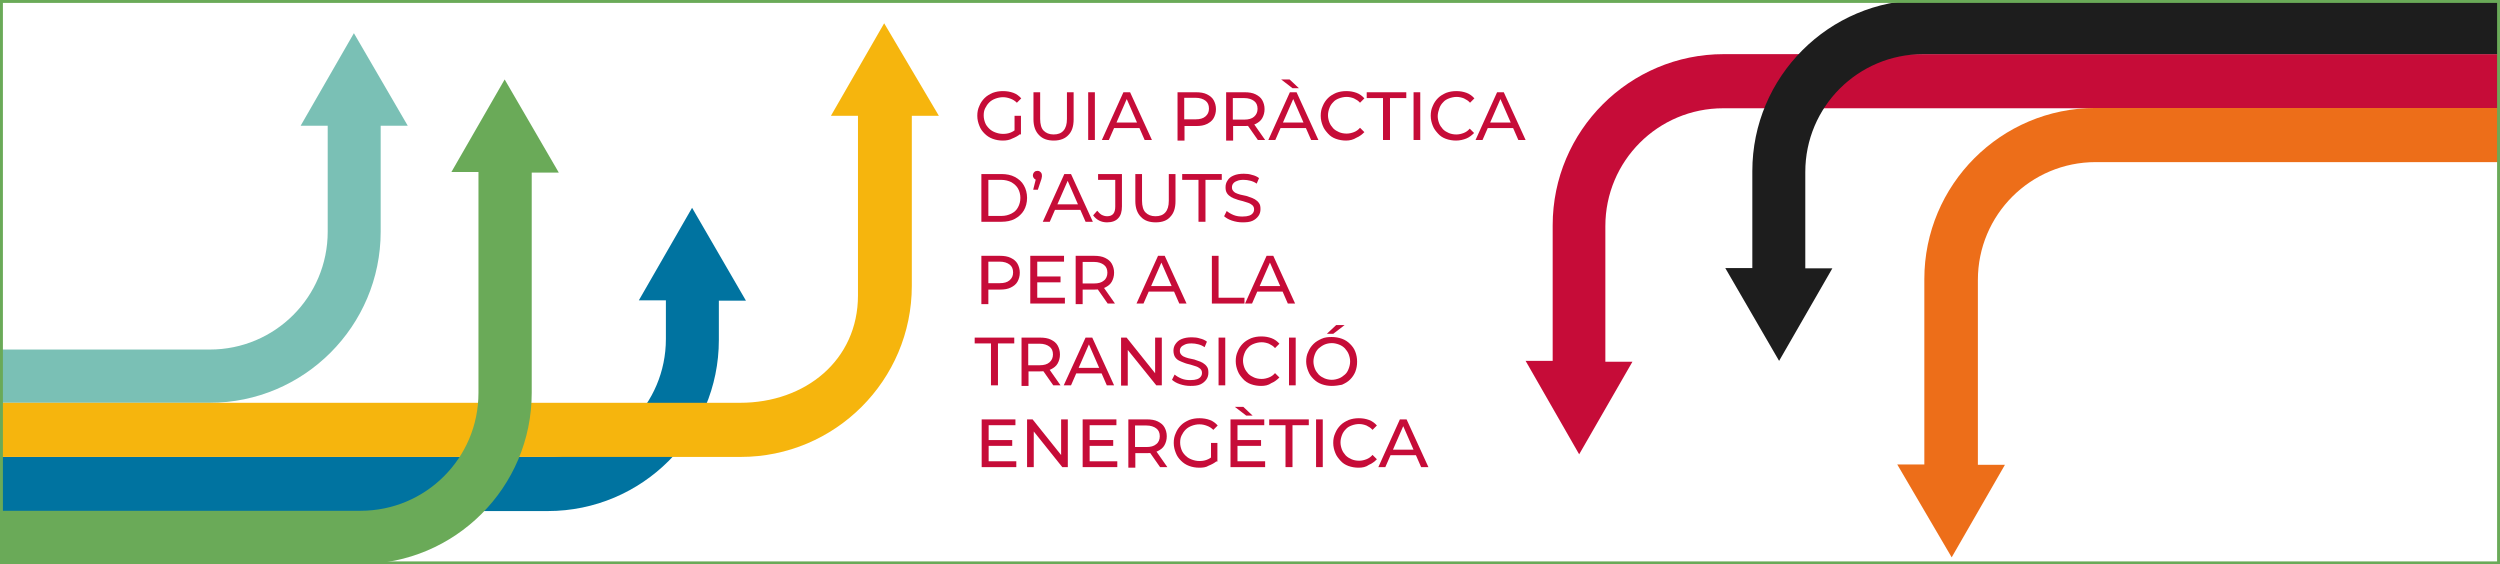
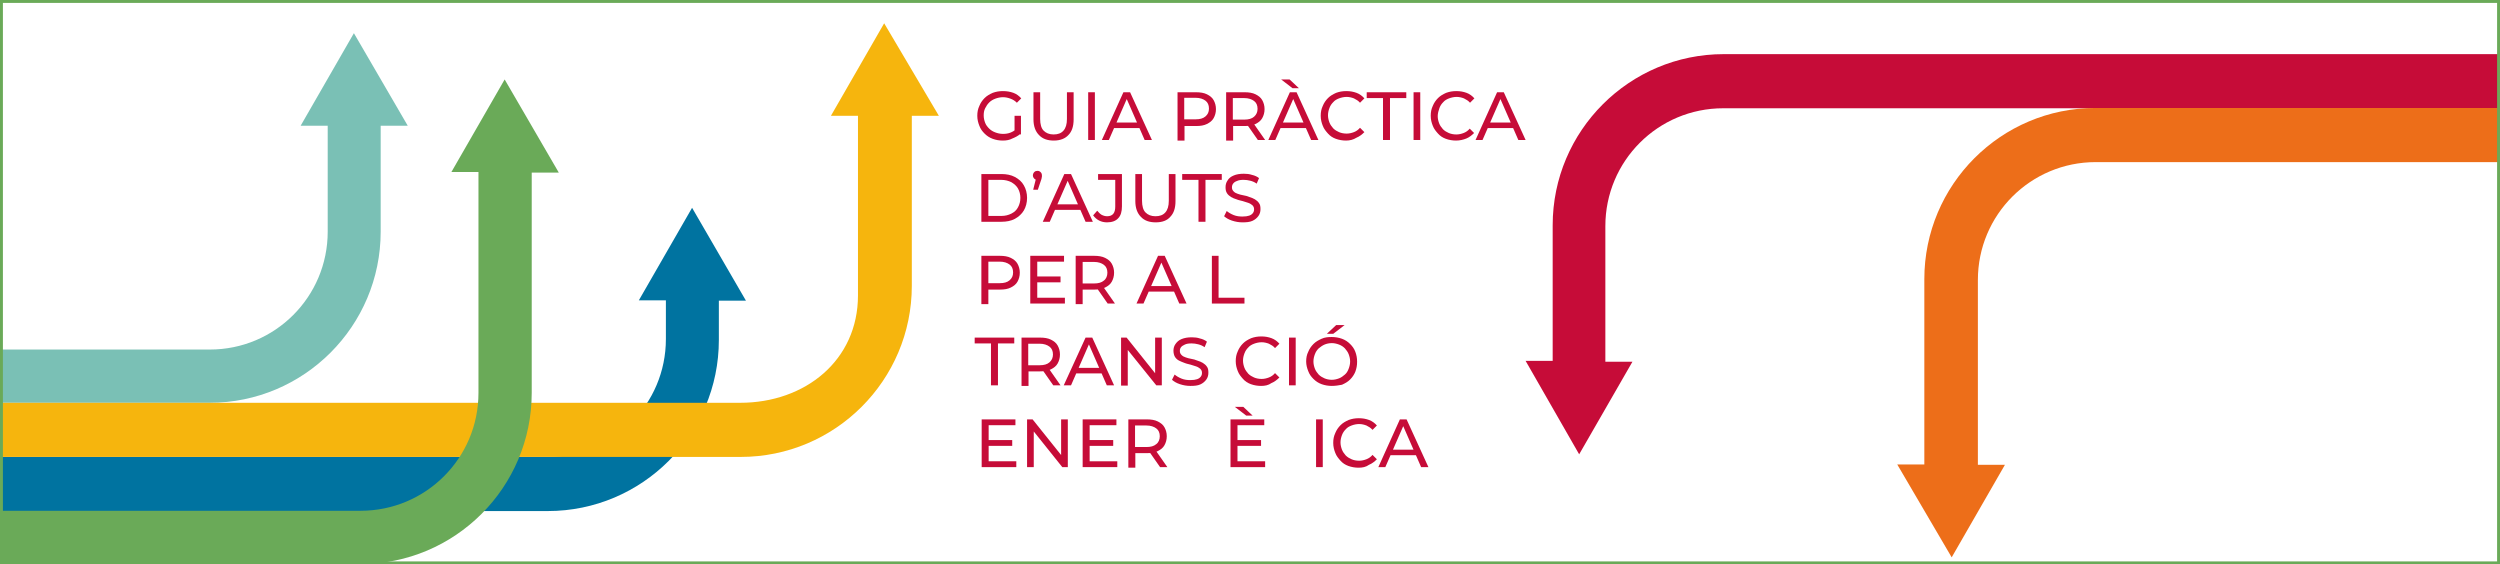
<svg xmlns="http://www.w3.org/2000/svg" version="1.1" id="Capa_1" x="0px" y="0px" viewBox="0 0 859 193.9" style="enable-background:new 0 0 859 193.9;" xml:space="preserve">
  <style type="text/css">
	.st0{fill:#C60C38;}
	.st1{fill:#0073A0;}
	.st2{fill:#7AC0B5;}
	.st3{fill:#ED6E19;}
	.st4{fill:#1D1D1D;}
	.st5{fill:#F6B50D;}
	.st6{fill:#6AAA58;}
	.st7{opacity:0.5;fill:#444444;}
	.st8{opacity:0.5;fill:#1D1D1D;}
	.st9{opacity:0.5;fill:#585858;}
	.st10{opacity:0.5;fill:#2F2F2F;}
	.st11{fill:#FCD383;}
	.st12{fill:#FDE2AF;}
	.st13{fill:#448BB3;}
	.st14{fill:#A5C1DA;}
	.st15{fill:#8EB2D0;}
	.st16{fill:#78A5C7;}
	.st17{fill:#D2DFED;}
	.st18{fill:none;stroke:#FFFFFF;stroke-width:1.292;stroke-miterlimit:10;stroke-dasharray:5.597,2.583;}
	.st19{fill:#FFFFFF;}
	.st20{fill:none;stroke:#FFFFFF;stroke-width:1.527;stroke-miterlimit:10;}
	.st21{fill:none;stroke:#FFFFFF;stroke-width:1.527;stroke-miterlimit:10;stroke-dasharray:7.127,3.563;}
	.st22{fill:none;stroke:#FFFFFF;stroke-width:1.488;stroke-miterlimit:10;stroke-dasharray:6.946,3.473;}
	.st23{fill:#8FBA79;}
	.st24{fill:#AECB9B;}
	.st25{fill:#E89EAF;}
	.st26{fill:#D13D60;}
	.st27{fill:#9ACDC4;}
	.st28{fill:#B7DAD3;}
	.st29{fill:#C4E0DB;}
	.st30{fill:#D1E7E2;}
	.st31{fill:#F49D5D;}
</style>
  <path class="st0" d="M524.2,124h9.3V77.4c0-32.5,26.4-58.8,58.8-58.8H859v18.6H592.1c-22.4,0-40.5,18.1-40.5,40.5v46.6h9.3  l-18.3,31.8L524.2,124z" />
  <path class="st1" d="M237.8,71.4l-18.3,31.8h9.3v13.3c0,22.4-18.1,40.5-40.5,40.5H0v18.6h188.2c32.5,0,58.8-26.4,58.8-58.8v-13.5  h9.3L237.8,71.4z" />
  <path class="st2" d="M121.6,11.4l-18.3,31.8h9.3v36.4c0,22.4-18.1,40.5-40.5,40.5H0v18.3h72c32.5,0,58.8-26.4,58.8-58.8V43.2h9.3  L121.6,11.4z" />
  <path class="st3" d="M670.6,191.5l18.3-31.8h-9.3V96.2c0-22.4,18.1-40.5,40.5-40.5H859V37.1H720c-32.5,0-58.8,26.4-58.8,58.8v63.7  h-9.3L670.6,191.5z" />
-   <path class="st4" d="M611.3,124l18.3-31.8h-9.3V59.1c0-22.4,18.1-40.5,40.5-40.5H859V0H660.9c-32.5,0-58.8,26.4-58.8,58.8v33.3h-9.3  L611.3,124z" />
  <path class="st5" d="M322.6,39.8h-9.3v58.4c0,32.5-26.4,58.8-58.8,58.8H0v-18.6h254.3c22.4,0,40.5-14.6,40.5-36.9V39.8h-9.3  l18.3-31.8L322.6,39.8z" />
  <path class="st6" d="M192,59.3h-9.3v75.7c0,32.5-26.4,58.8-58.8,58.8H0v-18.3h123.9c22.4,0,40.5-18.1,40.5-40.5V59.1h-9.3l18.3-31.8  L192,59.3z" />
  <g>
    <path class="st0" d="M344.6,48.3c-1.3,0-2.4-0.2-3.5-0.6c-1.1-0.4-2-1-2.8-1.8s-1.4-1.6-1.8-2.7c-0.4-1-0.7-2.1-0.7-3.4   s0.2-2.3,0.7-3.4c0.4-1,1-1.9,1.8-2.7s1.7-1.3,2.8-1.8c1.1-0.4,2.2-0.6,3.5-0.6c1.3,0,2.5,0.2,3.6,0.6c1.1,0.4,2,1.1,2.7,1.9   l-1.5,1.5c-0.7-0.7-1.4-1.1-2.2-1.4s-1.6-0.5-2.6-0.5c-0.9,0-1.8,0.2-2.6,0.5s-1.5,0.7-2.1,1.3s-1,1.2-1.4,2s-0.5,1.6-0.5,2.5   c0,0.9,0.2,1.7,0.5,2.5c0.3,0.8,0.8,1.4,1.4,2s1.3,1,2.1,1.3c0.8,0.3,1.7,0.5,2.6,0.5c0.9,0,1.7-0.1,2.5-0.4s1.5-0.7,2.2-1.4   l1.3,1.8c-0.8,0.7-1.8,1.2-2.8,1.6C346.9,48.1,345.8,48.3,344.6,48.3z M348.6,45.9v-6.1h2.2v6.4L348.6,45.9z" />
    <path class="st0" d="M362.1,48.3c-2.2,0-3.9-0.6-5.1-1.9c-1.2-1.2-1.9-3-1.9-5.4v-9.3h2.3v9.2c0,1.8,0.4,3.2,1.2,4   c0.8,0.8,1.9,1.3,3.4,1.3c1.5,0,2.6-0.4,3.4-1.3s1.2-2.2,1.2-4v-9.2h2.3V41c0,2.4-0.6,4.2-1.8,5.4C366,47.6,364.3,48.3,362.1,48.3z   " />
    <path class="st0" d="M373.9,48.1V31.7h2.3v16.4H373.9z" />
    <path class="st0" d="M378.6,48.1l7.4-16.4h2.3l7.5,16.4h-2.5L386.7,33h0.9L381,48.1H378.6z M381.8,44l0.6-1.9h9.2l0.7,1.9H381.8z" />
    <path class="st0" d="M404.6,48.1V31.7h6.4c1.4,0,2.7,0.2,3.7,0.7c1,0.5,1.8,1.1,2.3,2c0.5,0.9,0.8,1.9,0.8,3.1s-0.3,2.2-0.8,3.1   s-1.3,1.5-2.3,2c-1,0.5-2.2,0.7-3.7,0.7h-5.1l1.1-1.1v6.1H404.6z M406.9,42.2l-1.1-1.2h5c1.5,0,2.6-0.3,3.4-1s1.2-1.5,1.2-2.7   c0-1.2-0.4-2.1-1.2-2.7c-0.8-0.6-1.9-1-3.4-1h-5l1.1-1.2V42.2z" />
    <path class="st0" d="M421.3,48.1V31.7h6.4c1.4,0,2.7,0.2,3.7,0.7c1,0.5,1.8,1.1,2.3,2c0.5,0.9,0.8,1.9,0.8,3.1s-0.3,2.2-0.8,3.1   s-1.3,1.5-2.3,2c-1,0.5-2.2,0.7-3.7,0.7h-5.1l1.1-1.1v6.1H421.3z M423.6,42.2l-1.1-1.1h5c1.5,0,2.6-0.3,3.4-1s1.2-1.6,1.2-2.7   c0-1.2-0.4-2.1-1.2-2.7c-0.8-0.6-1.9-1-3.4-1h-5l1.1-1.2V42.2z M432.2,48.1l-4.2-6h2.5l4.2,6H432.2z" />
    <path class="st0" d="M435.8,48.1l7.4-16.4h2.3l7.5,16.4h-2.5L443.9,33h0.9l-6.6,15.1H435.8z M439,44l0.6-1.9h9.2l0.7,1.9H439z    M444.1,30.3l-3.9-3h2.9l3.2,3H444.1z" />
    <path class="st0" d="M462.5,48.3c-1.2,0-2.4-0.2-3.5-0.6c-1.1-0.4-2-1-2.7-1.8s-1.4-1.6-1.8-2.7c-0.4-1-0.7-2.1-0.7-3.4   s0.2-2.3,0.7-3.4c0.4-1,1-1.9,1.8-2.7s1.7-1.3,2.8-1.8c1.1-0.4,2.2-0.6,3.5-0.6c1.3,0,2.4,0.2,3.5,0.6c1.1,0.4,2,1.1,2.7,1.9   l-1.5,1.5c-0.6-0.7-1.3-1.1-2.1-1.5c-0.8-0.3-1.6-0.5-2.5-0.5c-0.9,0-1.8,0.2-2.6,0.5s-1.5,0.7-2,1.3c-0.6,0.6-1,1.2-1.3,2   s-0.5,1.6-0.5,2.5c0,0.9,0.2,1.7,0.5,2.5c0.3,0.8,0.8,1.4,1.3,2c0.6,0.6,1.3,1,2,1.3s1.6,0.5,2.6,0.5c0.9,0,1.7-0.2,2.5-0.5   c0.8-0.3,1.5-0.8,2.1-1.5l1.5,1.5c-0.8,0.8-1.7,1.5-2.7,1.9C465,48,463.8,48.3,462.5,48.3z" />
    <path class="st0" d="M475.2,48.1V33.7h-5.6v-2h13.6v2h-5.6v14.4H475.2z" />
    <path class="st0" d="M485.7,48.1V31.7h2.3v16.4H485.7z" />
    <path class="st0" d="M500.3,48.3c-1.2,0-2.4-0.2-3.5-0.6c-1.1-0.4-2-1-2.7-1.8s-1.4-1.6-1.8-2.7c-0.4-1-0.7-2.1-0.7-3.4   s0.2-2.3,0.7-3.4c0.4-1,1-1.9,1.8-2.7s1.7-1.3,2.8-1.8c1.1-0.4,2.2-0.6,3.5-0.6c1.3,0,2.4,0.2,3.5,0.6c1.1,0.4,2,1.1,2.7,1.9   l-1.5,1.5c-0.6-0.7-1.3-1.1-2.1-1.5c-0.8-0.3-1.6-0.5-2.5-0.5c-0.9,0-1.8,0.2-2.6,0.5s-1.5,0.7-2,1.3c-0.6,0.6-1,1.2-1.3,2   S494,39,494,39.9c0,0.9,0.2,1.7,0.5,2.5c0.3,0.8,0.8,1.4,1.3,2c0.6,0.6,1.3,1,2,1.3s1.6,0.5,2.6,0.5c0.9,0,1.7-0.2,2.5-0.5   c0.8-0.3,1.5-0.8,2.1-1.5l1.5,1.5c-0.8,0.8-1.7,1.5-2.7,1.9C502.8,48,501.6,48.3,500.3,48.3z" />
    <path class="st0" d="M507,48.1l7.4-16.4h2.3l7.5,16.4h-2.5L515.1,33h0.9l-6.6,15.1H507z M510.2,44l0.6-1.9h9.2l0.7,1.9H510.2z" />
    <path class="st0" d="M337.2,76.2V59.8h6.9c1.7,0,3.3,0.3,4.6,1c1.3,0.7,2.4,1.6,3.1,2.9c0.7,1.2,1.1,2.7,1.1,4.3   c0,1.6-0.4,3.1-1.1,4.3c-0.7,1.2-1.8,2.2-3.1,2.9c-1.3,0.7-2.9,1-4.6,1H337.2z M339.6,74.2h4.4c1.4,0,2.5-0.3,3.5-0.8   s1.8-1.2,2.3-2.2c0.5-0.9,0.8-2,0.8-3.2c0-1.2-0.3-2.3-0.8-3.2s-1.3-1.6-2.3-2.2c-1-0.5-2.2-0.8-3.5-0.8h-4.4V74.2z" />
    <path class="st0" d="M355,65.2l1.2-4.8l0.3,1.4c-0.5,0-0.8-0.1-1.1-0.4s-0.5-0.7-0.5-1.1c0-0.5,0.2-0.9,0.5-1.2   c0.3-0.3,0.7-0.4,1.1-0.4c0.5,0,0.8,0.2,1.1,0.5c0.3,0.3,0.4,0.7,0.4,1.1c0,0.1,0,0.3,0,0.4s-0.1,0.3-0.1,0.5s-0.1,0.4-0.2,0.7   l-1.1,3.3H355z" />
    <path class="st0" d="M358.3,76.2l7.4-16.4h2.3l7.5,16.4H373l-6.6-15.1h0.9l-6.6,15.1H358.3z M361.5,72.1l0.6-1.9h9.2l0.7,1.9H361.5   z" />
    <path class="st0" d="M380.4,76.4c-1,0-1.9-0.2-2.7-0.6s-1.5-1-2.1-1.8l1.4-1.6c0.5,0.6,1,1.1,1.5,1.4c0.6,0.3,1.2,0.5,1.9,0.5   c1.9,0,2.8-1.1,2.8-3.3v-9.2h-5.9v-2h8.2v11.1c0,1.8-0.4,3.2-1.3,4.1C383.4,75.9,382.1,76.4,380.4,76.4z" />
    <path class="st0" d="M397.1,76.4c-2.2,0-3.9-0.6-5.1-1.9c-1.2-1.2-1.9-3-1.9-5.4v-9.3h2.3V69c0,1.8,0.4,3.2,1.2,4s1.9,1.3,3.4,1.3   c1.5,0,2.6-0.4,3.4-1.3s1.2-2.2,1.2-4v-9.2h2.3v9.3c0,2.4-0.6,4.2-1.8,5.4C401,75.8,399.3,76.4,397.1,76.4z" />
    <path class="st0" d="M411.8,76.2V61.8h-5.6v-2h13.6v2h-5.6v14.4H411.8z" />
    <path class="st0" d="M426.9,76.4c-1.2,0-2.4-0.2-3.6-0.6s-2-0.9-2.7-1.5l0.9-1.8c0.6,0.5,1.4,1,2.4,1.4s2,0.5,3,0.5   c1,0,1.7-0.1,2.3-0.3c0.6-0.2,1-0.5,1.3-0.9s0.4-0.8,0.4-1.3c0-0.6-0.2-1-0.6-1.4c-0.4-0.3-0.8-0.6-1.4-0.8   c-0.6-0.2-1.2-0.4-1.9-0.6s-1.4-0.3-2.1-0.6c-0.7-0.2-1.4-0.5-1.9-0.8s-1.1-0.8-1.4-1.3c-0.4-0.6-0.5-1.3-0.5-2.1   c0-0.8,0.2-1.6,0.7-2.3c0.4-0.7,1.1-1.3,2.1-1.7c0.9-0.4,2.1-0.6,3.5-0.6c1,0,1.9,0.1,2.8,0.4c0.9,0.2,1.8,0.6,2.4,1.1l-0.8,1.9   c-0.7-0.5-1.4-0.8-2.2-1s-1.5-0.3-2.3-0.3c-0.9,0-1.7,0.1-2.3,0.4c-0.6,0.2-1,0.5-1.3,0.9c-0.3,0.4-0.4,0.8-0.4,1.3   c0,0.6,0.2,1,0.6,1.4s0.8,0.6,1.4,0.8c0.6,0.2,1.2,0.4,1.9,0.5s1.4,0.3,2.1,0.6c0.7,0.2,1.4,0.5,1.9,0.8s1.1,0.8,1.4,1.3   c0.4,0.5,0.5,1.2,0.5,2.1c0,0.8-0.2,1.6-0.7,2.3c-0.5,0.7-1.2,1.3-2.1,1.7S428.3,76.4,426.9,76.4z" />
    <path class="st0" d="M337.2,104.3V87.9h6.4c1.4,0,2.7,0.2,3.7,0.7s1.8,1.1,2.3,2c0.5,0.9,0.8,1.9,0.8,3.1s-0.3,2.2-0.8,3.1   s-1.3,1.5-2.3,2c-1,0.5-2.2,0.7-3.7,0.7h-5.1l1.1-1.1v6.1H337.2z M339.6,98.5l-1.1-1.2h5c1.5,0,2.6-0.3,3.4-1s1.2-1.5,1.2-2.7   c0-1.2-0.4-2.1-1.2-2.7c-0.8-0.6-1.9-1-3.4-1h-5l1.1-1.2V98.5z" />
    <path class="st0" d="M356.3,102.3h9.6v2h-11.9V87.9h11.6v2h-9.2V102.3z M356,95h8.4v2H356V95z" />
    <path class="st0" d="M369.6,104.3V87.9h6.4c1.4,0,2.7,0.2,3.7,0.7c1,0.5,1.8,1.1,2.3,2c0.5,0.9,0.8,1.9,0.8,3.1s-0.3,2.2-0.8,3.1   s-1.3,1.5-2.3,2c-1,0.5-2.2,0.7-3.7,0.7h-5.1l1.1-1.1v6.1H369.6z M372,98.5l-1.1-1.1h5c1.5,0,2.6-0.3,3.4-1   c0.8-0.6,1.2-1.6,1.2-2.7c0-1.2-0.4-2.1-1.2-2.7c-0.8-0.6-1.9-1-3.4-1h-5l1.1-1.2V98.5z M380.6,104.3l-4.2-6h2.5l4.2,6H380.6z" />
    <path class="st0" d="M390.5,104.3l7.4-16.4h2.3l7.5,16.4h-2.5l-6.6-15.1h0.9l-6.6,15.1H390.5z M393.6,100.2l0.6-1.9h9.2l0.7,1.9   H393.6z" />
    <path class="st0" d="M416.4,104.3V87.9h2.3v14.4h8.9v2H416.4z" />
-     <path class="st0" d="M427.8,104.3l7.4-16.4h2.3l7.5,16.4h-2.5l-6.6-15.1h0.9l-6.6,15.1H427.8z M431,100.2l0.6-1.9h9.2l0.7,1.9H431z   " />
    <path class="st0" d="M340.5,132.4v-14.4h-5.6v-2h13.6v2h-5.6v14.4H340.5z" />
    <path class="st0" d="M351,132.4V116h6.4c1.4,0,2.7,0.2,3.7,0.7s1.8,1.1,2.3,2c0.5,0.9,0.8,1.9,0.8,3.1s-0.3,2.2-0.8,3.1   s-1.3,1.5-2.3,2c-1,0.5-2.2,0.7-3.7,0.7h-5.1l1.1-1.1v6.1H351z M353.3,126.6l-1.1-1.1h5c1.5,0,2.6-0.3,3.4-1s1.2-1.6,1.2-2.7   c0-1.2-0.4-2.1-1.2-2.7c-0.8-0.6-1.9-1-3.4-1h-5l1.1-1.2V126.6z M361.9,132.4l-4.2-6h2.5l4.2,6H361.9z" />
    <path class="st0" d="M365.5,132.4L373,116h2.3l7.5,16.4h-2.5l-6.6-15.1h0.9l-6.6,15.1H365.5z M368.7,128.3l0.6-1.9h9.2l0.7,1.9   H368.7z" />
    <path class="st0" d="M385.2,132.4V116h1.9l10.8,13.5h-1V116h2.3v16.4h-1.9L386.5,119h1v13.5H385.2z" />
    <path class="st0" d="M409,132.6c-1.2,0-2.4-0.2-3.6-0.6s-2-0.9-2.7-1.5l0.9-1.8c0.6,0.5,1.4,1,2.4,1.4s2,0.5,3,0.5   c1,0,1.7-0.1,2.3-0.3c0.6-0.2,1-0.5,1.3-0.9s0.4-0.8,0.4-1.3c0-0.6-0.2-1-0.6-1.4c-0.4-0.3-0.8-0.6-1.4-0.8   c-0.6-0.2-1.2-0.4-1.9-0.6s-1.4-0.3-2.1-0.6s-1.4-0.5-1.9-0.8c-0.6-0.3-1.1-0.8-1.4-1.3s-0.5-1.3-0.5-2.1c0-0.8,0.2-1.6,0.7-2.3   s1.1-1.3,2.1-1.7s2.1-0.6,3.5-0.6c1,0,1.9,0.1,2.8,0.4c0.9,0.2,1.8,0.6,2.4,1.1l-0.8,1.9c-0.7-0.5-1.4-0.8-2.2-1s-1.5-0.3-2.3-0.3   c-0.9,0-1.7,0.1-2.3,0.4s-1,0.5-1.3,0.9c-0.3,0.4-0.4,0.8-0.4,1.3c0,0.6,0.2,1,0.6,1.4s0.8,0.6,1.4,0.8c0.6,0.2,1.2,0.4,1.9,0.5   s1.4,0.3,2.1,0.6c0.7,0.2,1.4,0.5,1.9,0.8s1.1,0.8,1.4,1.3c0.4,0.5,0.5,1.2,0.5,2.1c0,0.8-0.2,1.6-0.7,2.3   c-0.5,0.7-1.2,1.3-2.1,1.7S410.4,132.6,409,132.6z" />
-     <path class="st0" d="M418.7,132.4V116h2.3v16.4H418.7z" />
    <path class="st0" d="M433.3,132.6c-1.2,0-2.4-0.2-3.5-0.6c-1.1-0.4-2-1-2.7-1.8s-1.4-1.6-1.8-2.7c-0.4-1-0.7-2.1-0.7-3.4   s0.2-2.3,0.7-3.4c0.4-1,1-1.9,1.8-2.7s1.7-1.3,2.8-1.8c1.1-0.4,2.2-0.6,3.5-0.6c1.3,0,2.4,0.2,3.5,0.6c1.1,0.4,2,1.1,2.7,1.9   l-1.5,1.5c-0.6-0.7-1.3-1.1-2.1-1.5c-0.8-0.3-1.6-0.5-2.5-0.5c-0.9,0-1.8,0.2-2.6,0.5s-1.5,0.7-2,1.3c-0.6,0.6-1,1.2-1.3,2   s-0.5,1.6-0.5,2.5c0,0.9,0.2,1.7,0.5,2.5c0.3,0.8,0.8,1.4,1.3,2c0.6,0.6,1.3,1,2,1.3s1.6,0.5,2.6,0.5c0.9,0,1.7-0.2,2.5-0.5   c0.8-0.3,1.5-0.8,2.1-1.5l1.5,1.5c-0.8,0.8-1.7,1.5-2.7,1.9C435.8,132.4,434.6,132.6,433.3,132.6z" />
    <path class="st0" d="M442.9,132.4V116h2.3v16.4H442.9z" />
    <path class="st0" d="M457.6,132.6c-1.2,0-2.4-0.2-3.5-0.6s-2-1-2.8-1.8s-1.4-1.6-1.8-2.7c-0.4-1-0.7-2.1-0.7-3.3   c0-1.2,0.2-2.3,0.7-3.3c0.4-1,1-1.9,1.8-2.7s1.7-1.3,2.8-1.8s2.2-0.6,3.5-0.6c1.2,0,2.4,0.2,3.5,0.6c1.1,0.4,2,1,2.8,1.8   c0.8,0.8,1.4,1.6,1.8,2.7s0.6,2.1,0.6,3.4s-0.2,2.3-0.6,3.4c-0.4,1-1,1.9-1.8,2.7c-0.8,0.8-1.7,1.3-2.8,1.8   C460,132.4,458.9,132.6,457.6,132.6z M457.6,130.5c0.9,0,1.7-0.2,2.5-0.5s1.4-0.8,2-1.3s1-1.2,1.3-2c0.3-0.8,0.5-1.6,0.5-2.5   c0-0.9-0.2-1.7-0.5-2.5s-0.8-1.4-1.3-2c-0.6-0.6-1.2-1-2-1.3s-1.6-0.5-2.5-0.5c-0.9,0-1.8,0.2-2.5,0.5s-1.4,0.8-2,1.3   c-0.6,0.6-1,1.2-1.3,2s-0.5,1.6-0.5,2.5c0,0.9,0.2,1.7,0.5,2.5c0.3,0.8,0.8,1.4,1.3,2c0.6,0.6,1.3,1,2,1.3S456.7,130.5,457.6,130.5   z M455.9,114.7l3.2-3h2.9l-3.9,3H455.9z" />
    <path class="st0" d="M339.6,158.5h9.6v2h-11.9v-16.4h11.6v2h-9.2V158.5z M339.4,151.2h8.4v2h-8.4V151.2z" />
    <path class="st0" d="M352.9,160.5v-16.4h1.9l10.8,13.5h-1v-13.5h2.3v16.4h-1.9l-10.8-13.5h1v13.5H352.9z" />
    <path class="st0" d="M374.3,158.5h9.6v2H372v-16.4h11.6v2h-9.2V158.5z M374.1,151.2h8.4v2h-8.4V151.2z" />
    <path class="st0" d="M387.7,160.5v-16.4h6.4c1.4,0,2.7,0.2,3.7,0.7c1,0.5,1.8,1.1,2.3,2c0.5,0.9,0.8,1.9,0.8,3.1s-0.3,2.2-0.8,3.1   s-1.3,1.5-2.3,2c-1,0.5-2.2,0.7-3.7,0.7h-5.1l1.1-1.1v6.1H387.7z M390,154.7l-1.1-1.1h5c1.5,0,2.6-0.3,3.4-1   c0.8-0.6,1.2-1.6,1.2-2.7c0-1.2-0.4-2.1-1.2-2.7c-0.8-0.6-1.9-1-3.4-1h-5l1.1-1.2V154.7z M398.6,160.5l-4.2-6h2.5l4.2,6H398.6z" />
-     <path class="st0" d="M412.1,160.7c-1.3,0-2.4-0.2-3.5-0.6s-2-1-2.8-1.8s-1.4-1.6-1.8-2.7c-0.4-1-0.7-2.1-0.7-3.4s0.2-2.3,0.7-3.4   c0.4-1,1-1.9,1.8-2.7s1.7-1.3,2.8-1.8c1.1-0.4,2.2-0.6,3.5-0.6c1.3,0,2.5,0.2,3.6,0.6c1.1,0.4,2,1.1,2.7,1.9l-1.5,1.5   c-0.7-0.7-1.4-1.1-2.2-1.4c-0.8-0.3-1.6-0.5-2.6-0.5c-0.9,0-1.8,0.2-2.6,0.5s-1.5,0.7-2.1,1.3c-0.6,0.6-1,1.2-1.4,2   s-0.5,1.6-0.5,2.5c0,0.9,0.2,1.7,0.5,2.5c0.3,0.8,0.8,1.4,1.4,2c0.6,0.6,1.3,1,2.1,1.3s1.7,0.5,2.6,0.5c0.9,0,1.7-0.1,2.5-0.4   c0.8-0.3,1.5-0.7,2.2-1.4l1.3,1.8c-0.8,0.7-1.8,1.2-2.8,1.6C414.4,160.6,413.2,160.7,412.1,160.7z M416.1,158.3v-6.1h2.2v6.4   L416.1,158.3z" />
    <path class="st0" d="M425.1,158.5h9.6v2h-11.9v-16.4h11.6v2h-9.2V158.5z M428.2,142.8l-3.9-3h2.9l3.2,3H428.2z M424.9,151.2h8.4v2   h-8.4V151.2z" />
-     <path class="st0" d="M441.7,160.5v-14.4h-5.6v-2h13.6v2h-5.6v14.4H441.7z" />
    <path class="st0" d="M452.2,160.5v-16.4h2.3v16.4H452.2z" />
    <path class="st0" d="M466.8,160.7c-1.2,0-2.4-0.2-3.5-0.6c-1.1-0.4-2-1-2.7-1.8s-1.4-1.6-1.8-2.7c-0.4-1-0.7-2.1-0.7-3.4   s0.2-2.3,0.7-3.4c0.4-1,1-1.9,1.8-2.7s1.7-1.3,2.8-1.8c1.1-0.4,2.2-0.6,3.5-0.6c1.3,0,2.4,0.2,3.5,0.6c1.1,0.4,2,1.1,2.7,1.9   l-1.5,1.5c-0.6-0.7-1.3-1.1-2.1-1.5c-0.8-0.3-1.6-0.5-2.5-0.5c-0.9,0-1.8,0.2-2.6,0.5s-1.5,0.7-2,1.3c-0.6,0.6-1,1.2-1.3,2   s-0.5,1.6-0.5,2.5c0,0.9,0.2,1.7,0.5,2.5c0.3,0.8,0.8,1.4,1.3,2c0.6,0.6,1.3,1,2,1.3s1.6,0.5,2.6,0.5c0.9,0,1.7-0.2,2.5-0.5   c0.8-0.3,1.5-0.8,2.1-1.5l1.5,1.5c-0.8,0.8-1.7,1.5-2.7,1.9C469.3,160.5,468.1,160.7,466.8,160.7z" />
    <path class="st0" d="M473.6,160.5l7.4-16.4h2.3l7.5,16.4h-2.5l-6.6-15.1h0.9l-6.6,15.1H473.6z M476.7,156.4l0.6-1.9h9.2l0.7,1.9   H476.7z" />
  </g>
  <g>
    <path class="st6" d="M858,1v191.9H1V1H858 M859,0H0v193.9h859V0L859,0z" />
  </g>
</svg>